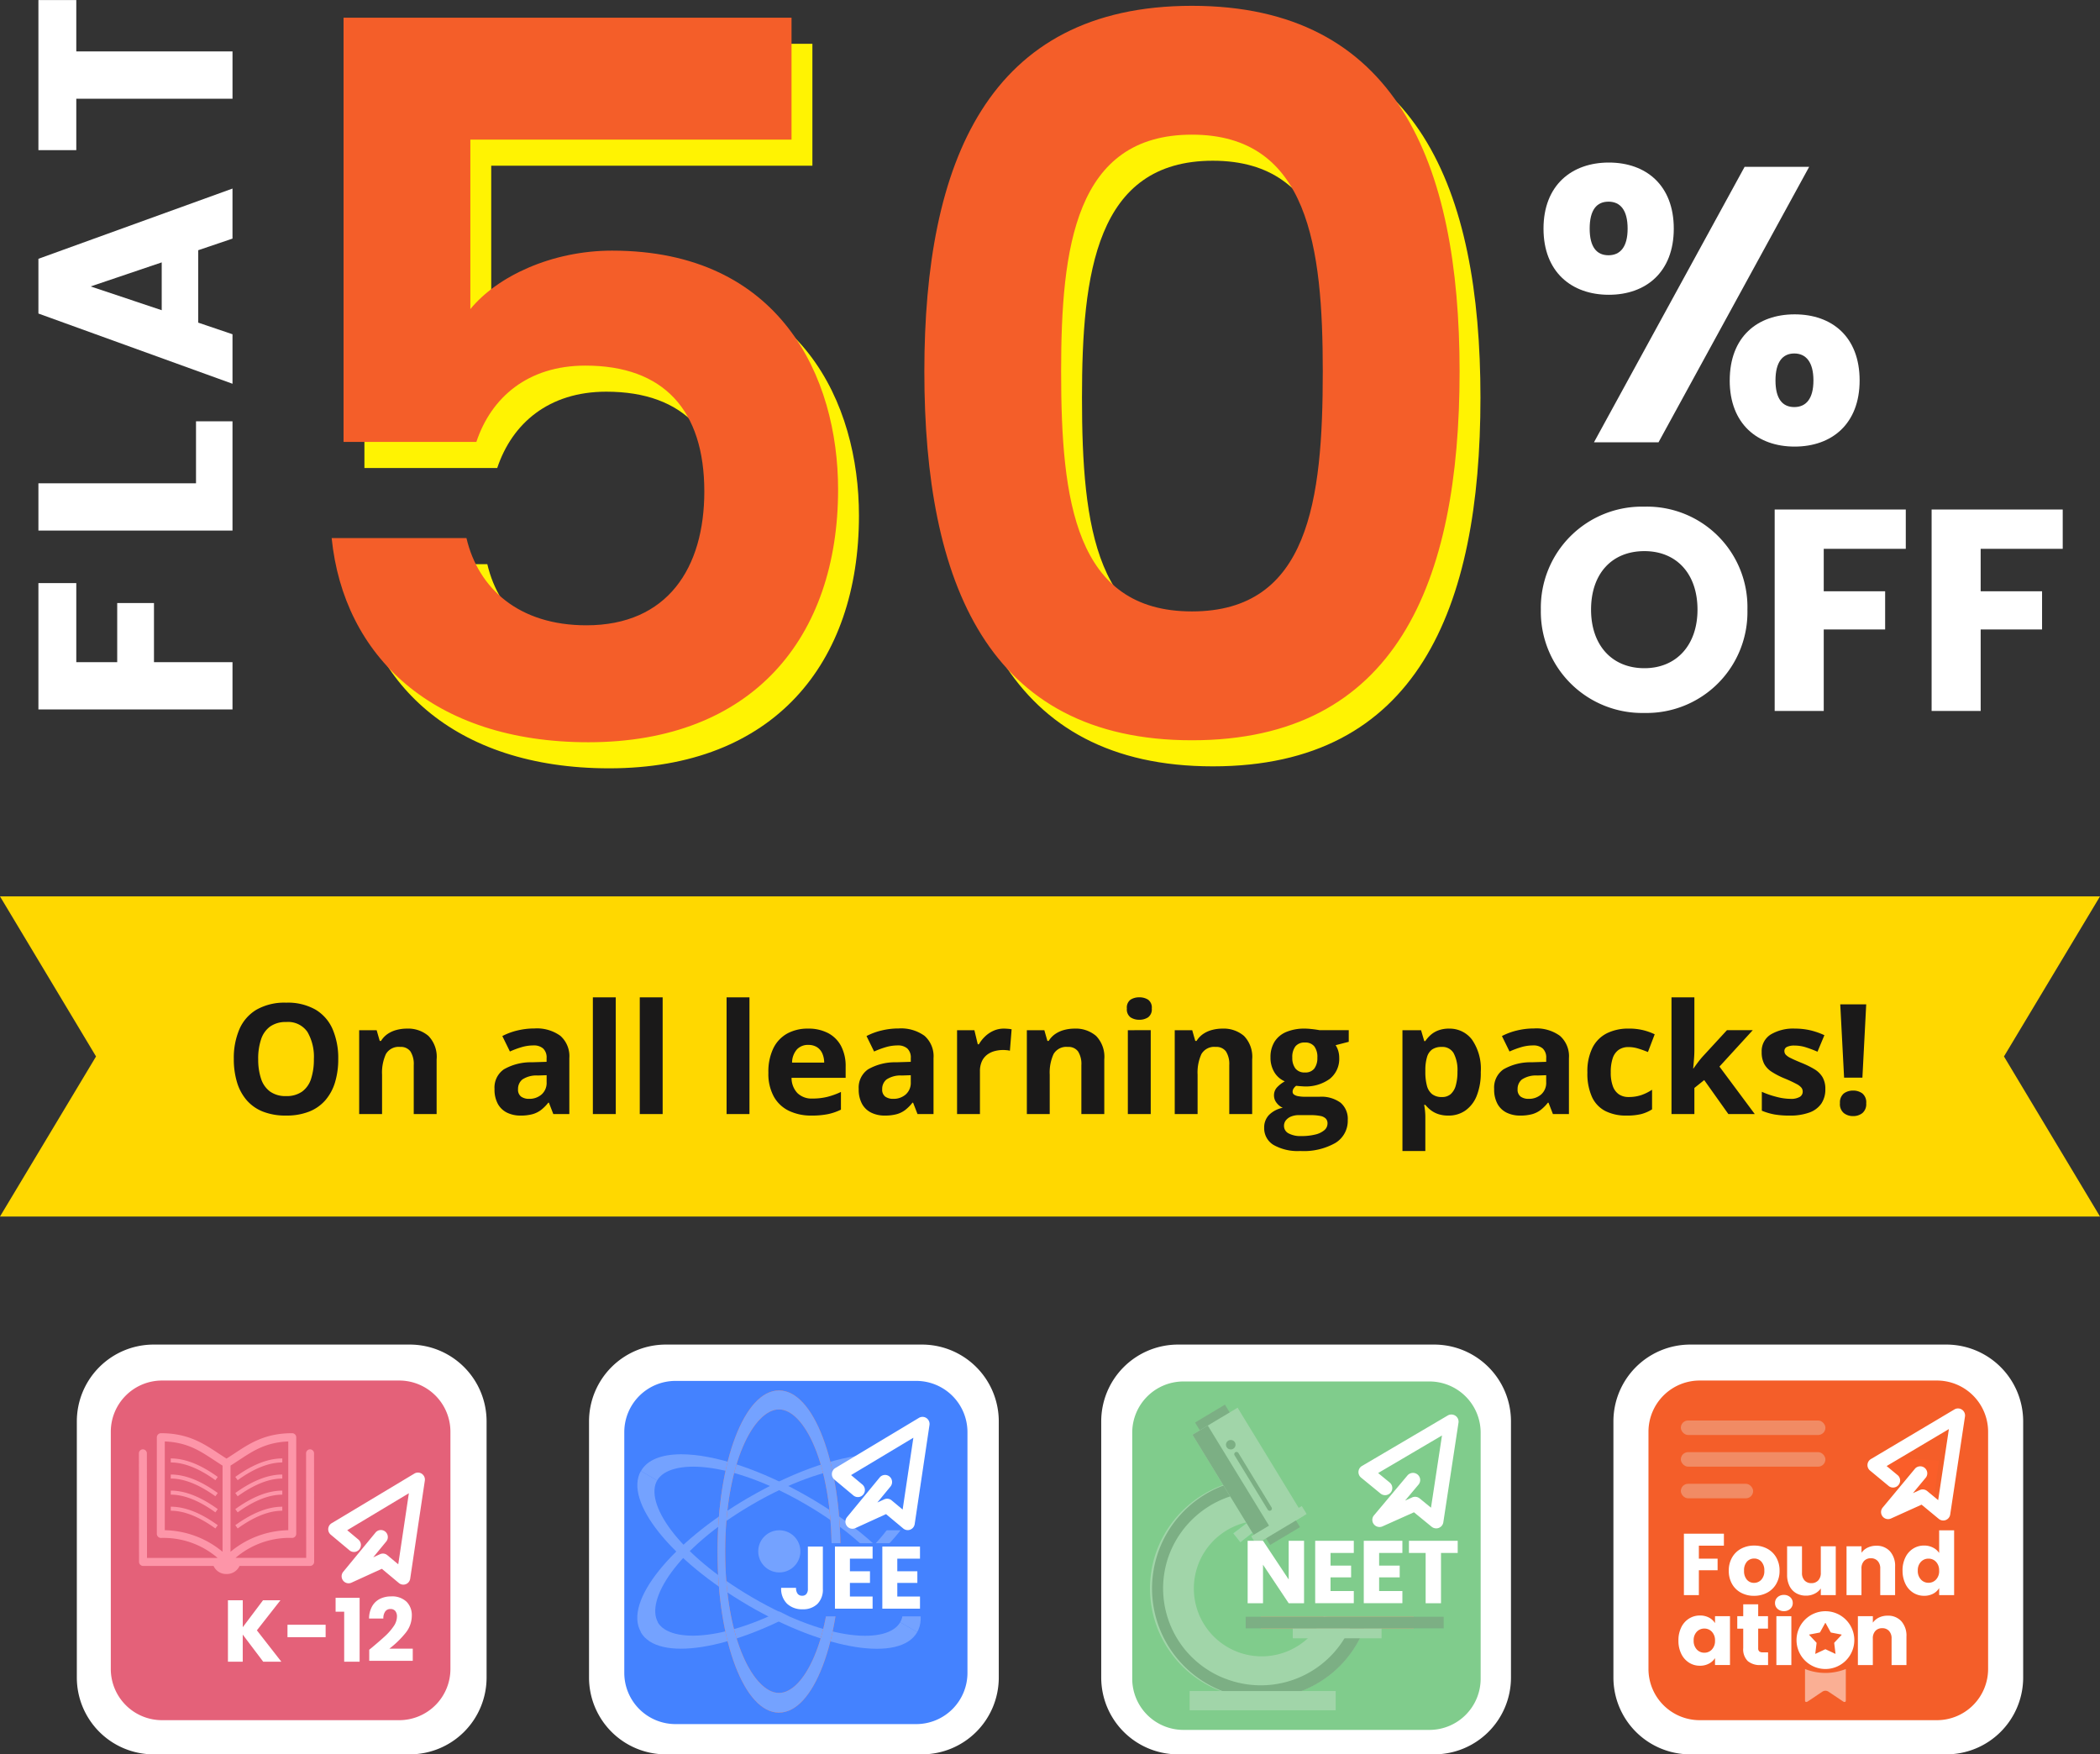
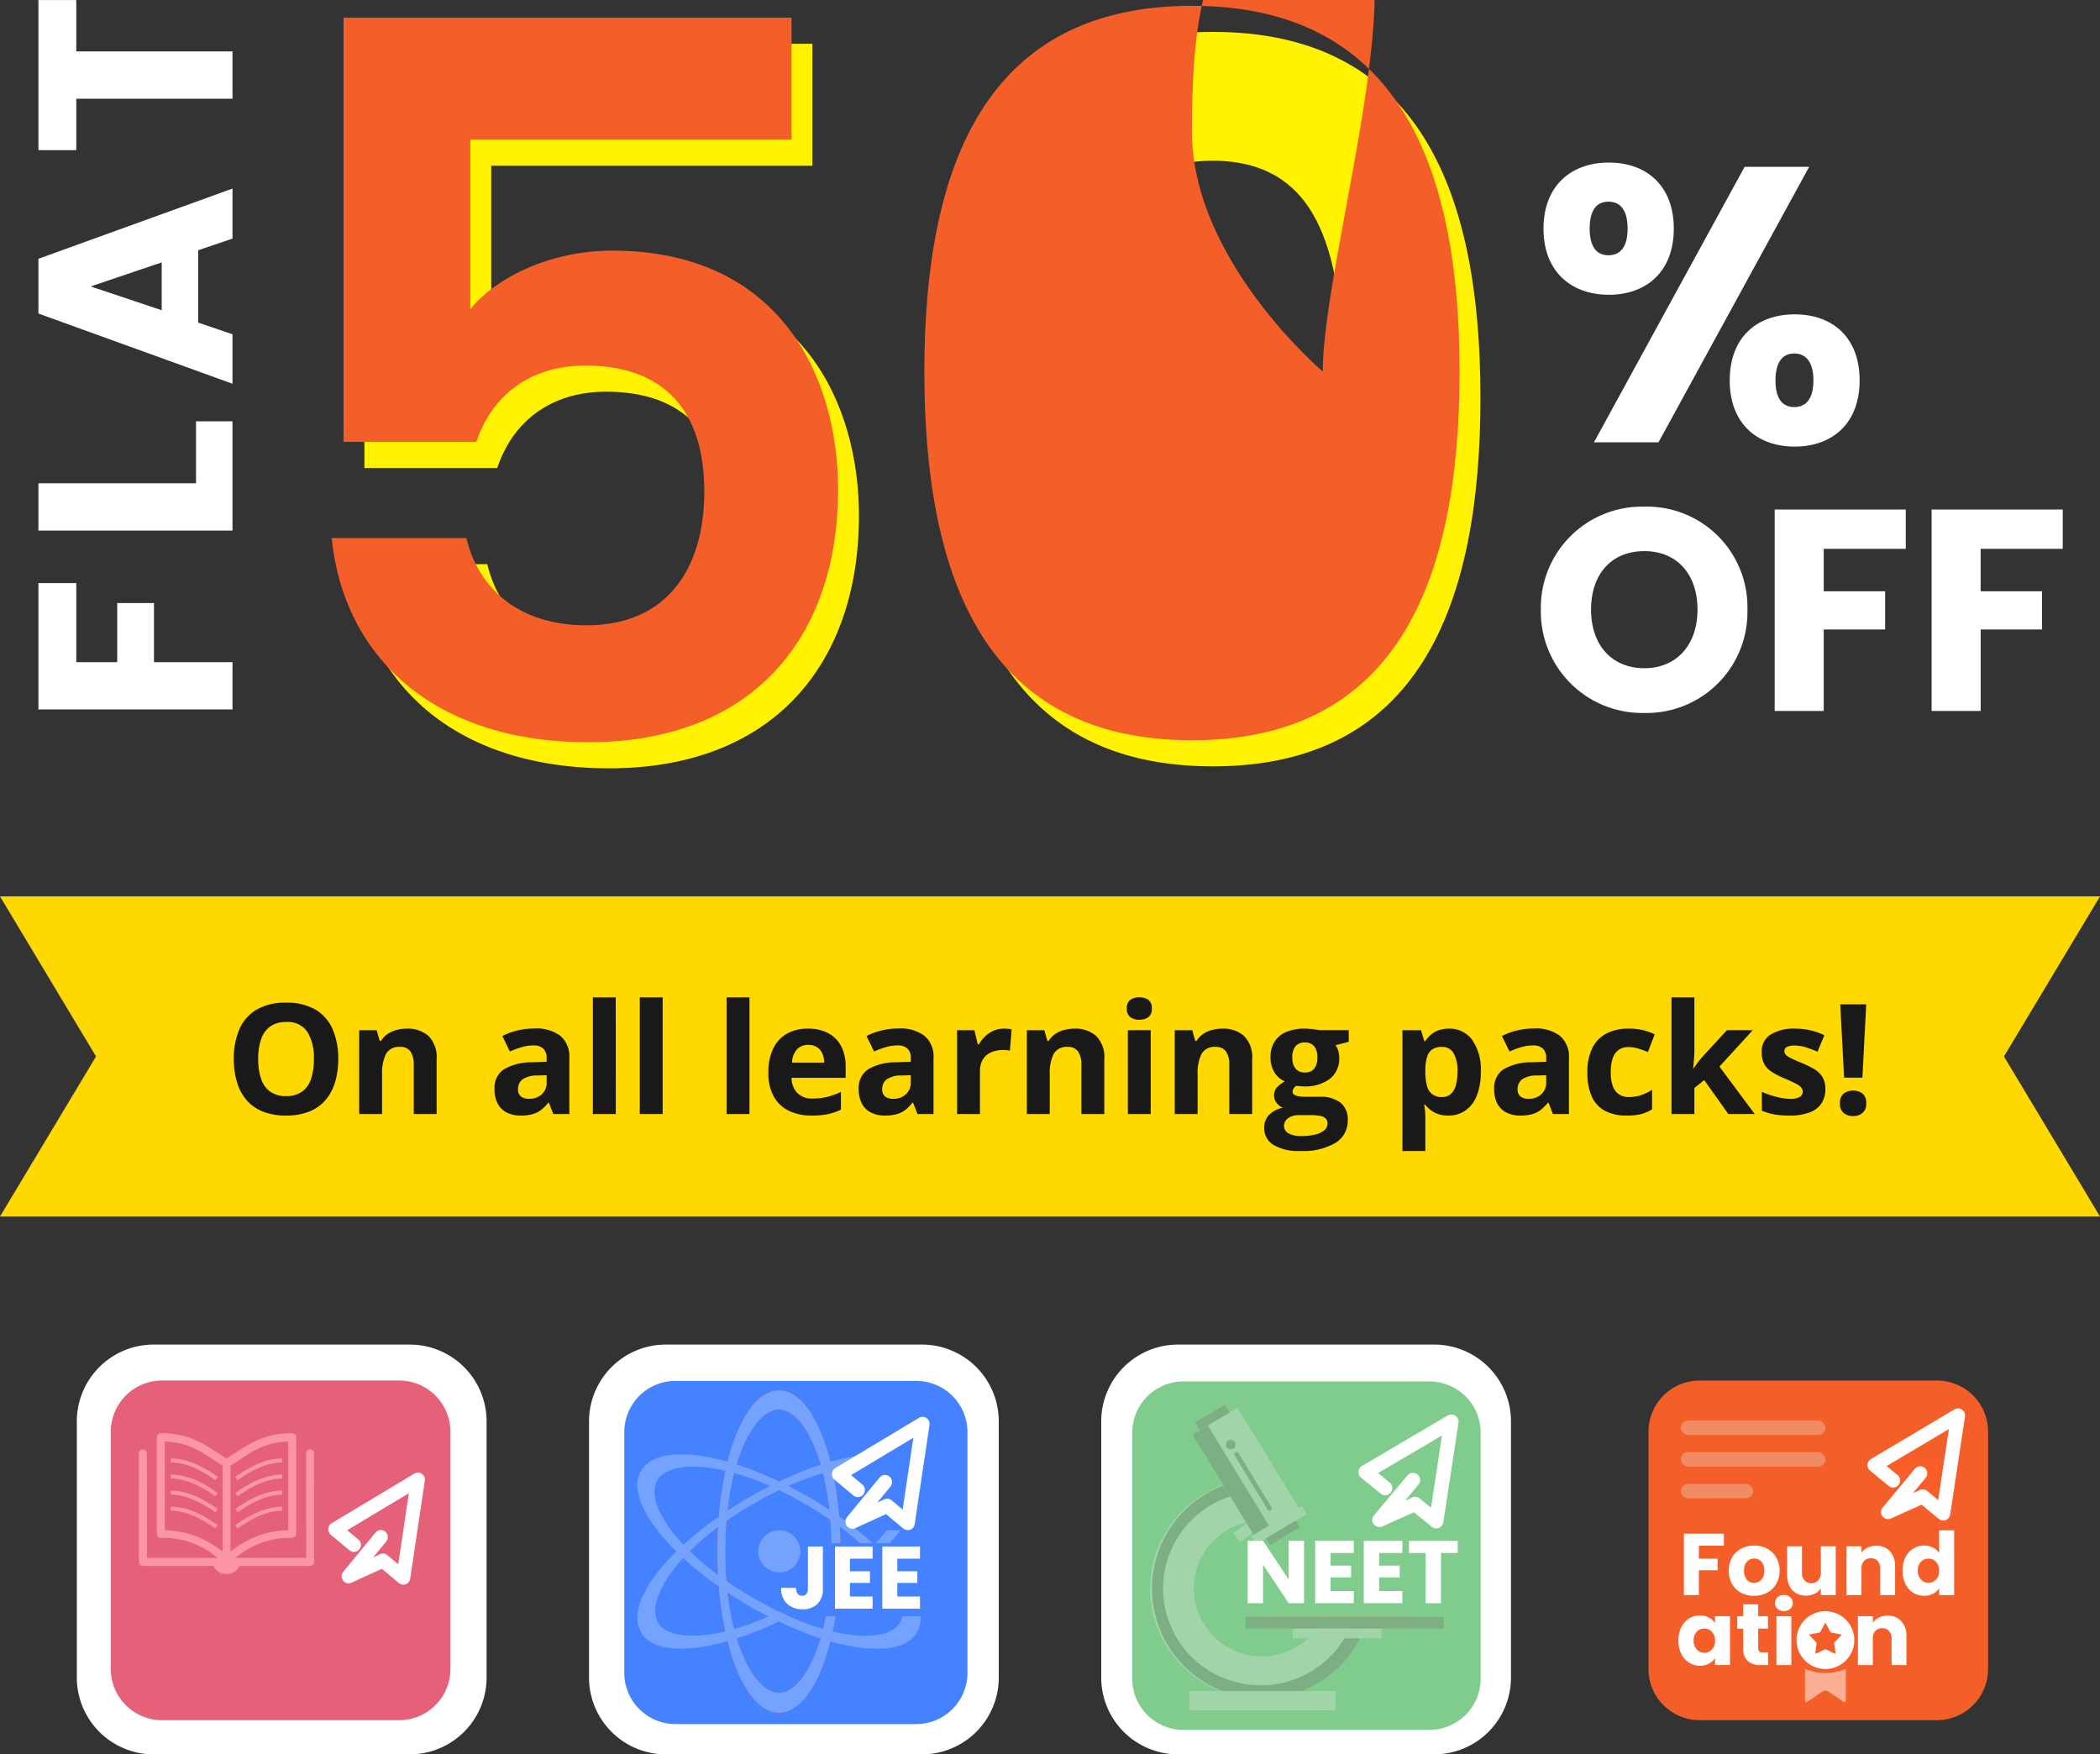
<svg xmlns="http://www.w3.org/2000/svg" width="328" height="274" viewBox="0 0 328 274">
  <rect x="0" y="0" width="328" height="274" fill="#333333" stroke="none" />
  <defs>
    <clipPath id="clip-path">
      <path id="Path_70458" data-name="Path 70458" d="M908.423,584.05c0-14.044,4.568-22.2,8.4-22.2s8.232,8.16,8.232,22.2-4.435,22.087-8.232,22.087-8.4-8.061-8.4-22.087m-1.2,0c0,14.107,4.214,25.159,9.6,25.159s9.607-11.052,9.607-25.159-4.222-25.159-9.607-25.159-9.6,11.052-9.6,25.159" transform="translate(-907.225 -558.891)" fill="#74a2ff" />
    </clipPath>
  </defs>
  <g id="Group_304935" data-name="Group 304935" transform="translate(-857 -88)">
    <g id="Group_273117" data-name="Group 273117" transform="translate(2715.206 -2522.716)">
      <path id="Path_235593" data-name="Path 235593" d="M16.868-139.312v66.256H37.611c2.322-6.966,8.05-11.92,17.028-11.92,12.229,0,18.576,6.966,18.576,19.66,0,11.92-5.728,20.9-18.422,20.9-10.527,0-16.874-5.728-18.731-13.623H15.01C16.868-39.619,30.8-26.152,55.1-26.152c25.7,0,39.01-16.409,39.01-39.475,0-17.493-8.979-37.307-35.3-37.307-9.443,0-17.957,4.025-22.137,9.133v-26.471H86.838v-19.041Zm90.714,55.265c0,32.973,9.907,57.587,41.8,57.587s41.8-24.614,41.8-57.587c0-32.663-9.907-57.122-41.8-57.122S107.582-116.711,107.582-84.048Zm62.231,0c0,20.124-2.167,37.462-20.434,37.462s-20.434-17.338-20.434-37.462c0-19.35,2.167-37,20.434-37S169.813-103.4,169.813-84.048Z" transform="translate(-1818.155 2756.867)" fill="#fff302" />
-       <path id="Path_235594" data-name="Path 235594" d="M16.868-139.312v66.256H37.611c2.322-6.966,8.05-11.92,17.028-11.92,12.229,0,18.576,6.966,18.576,19.66,0,11.92-5.728,20.9-18.422,20.9-10.527,0-16.874-5.728-18.731-13.623H15.01C16.868-39.619,30.8-26.152,55.1-26.152c25.7,0,39.01-16.409,39.01-39.475,0-17.493-8.979-37.307-35.3-37.307-9.443,0-17.957,4.025-22.137,9.133v-26.471H86.838v-19.041Zm90.714,55.265c0,32.973,9.907,57.587,41.8,57.587s41.8-24.614,41.8-57.587c0-32.663-9.907-57.122-41.8-57.122S107.582-116.711,107.582-84.048Zm62.231,0c0,20.124-2.167,37.462-20.434,37.462s-20.434-17.338-20.434-37.462c0-19.35,2.167-37,20.434-37S169.813-103.4,169.813-84.048Z" transform="translate(-1821.414 2752.794)" fill="#f45e29" />
+       <path id="Path_235594" data-name="Path 235594" d="M16.868-139.312v66.256H37.611c2.322-6.966,8.05-11.92,17.028-11.92,12.229,0,18.576,6.966,18.576,19.66,0,11.92-5.728,20.9-18.422,20.9-10.527,0-16.874-5.728-18.731-13.623H15.01C16.868-39.619,30.8-26.152,55.1-26.152c25.7,0,39.01-16.409,39.01-39.475,0-17.493-8.979-37.307-35.3-37.307-9.443,0-17.957,4.025-22.137,9.133v-26.471H86.838v-19.041Zm90.714,55.265c0,32.973,9.907,57.587,41.8,57.587s41.8-24.614,41.8-57.587c0-32.663-9.907-57.122-41.8-57.122S107.582-116.711,107.582-84.048Zm62.231,0s-20.434-17.338-20.434-37.462c0-19.35,2.167-37,20.434-37S169.813-103.4,169.813-84.048Z" transform="translate(-1821.414 2752.794)" fill="#f45e29" />
      <path id="Path_235595" data-name="Path 235595" d="M0,30.314H7.384V18.05h9.241V12.307H7.384V5.916h12.35V0H0ZM27.939,0V30.314H45v-5.7H35.323V0Zm45.6,30.314h7.816L70.386,0h-8.55L50.868,30.314H58.6l1.814-5.355H71.725ZM69.825,19.259h-7.47l3.714-11.1ZM87.357,5.916h8.032v24.4h7.384V5.916H110.8V0H87.357Z" transform="translate(-1852.206 2721.521) rotate(-90)" fill="#fff" />
      <path id="Path_235596" data-name="Path 235596" d="M2.325-43.3c0,6.783,4.4,10.327,10.2,10.327S22.673-36.515,22.673-43.3,18.335-53.625,12.53-53.625,2.325-50.081,2.325-43.3Zm10.144-4.216c1.833,0,2.994,1.283,2.994,4.216,0,2.872-1.161,4.155-2.994,4.155S9.536-40.426,9.536-43.3C9.536-46.231,10.635-47.514,12.469-47.514ZM10.208-9.934H20.29L43.816-52.953H33.734Zm21.2-9.655c0,6.783,4.339,10.327,10.144,10.327S51.7-12.806,51.7-19.589c0-6.844-4.339-10.327-10.144-10.327S31.412-26.433,31.412-19.589Zm10.083-4.216c1.833,0,2.994,1.344,2.994,4.216s-1.161,4.155-2.994,4.155-2.933-1.283-2.933-4.155S39.661-23.805,41.494-23.805Z" transform="translate(-1619.45 2689.728)" fill="#fff" />
      <path id="Path_235597" data-name="Path 235597" d="M34.079-23.073A15.689,15.689,0,0,0,17.992-39.16,15.789,15.789,0,0,0,1.815-23.073,15.826,15.826,0,0,0,17.992-6.941,15.752,15.752,0,0,0,34.079-23.073Zm-24.422,0c0-5.6,3.226-9.142,8.335-9.142,5.019,0,8.29,3.54,8.29,9.142,0,5.512-3.271,9.142-8.29,9.142C12.883-13.931,9.657-17.561,9.657-23.073ZM38.336-7.254H46V-19.981h9.59v-5.96H46v-6.632H58.815v-6.139H38.336Zm24.512,0h7.663V-19.981H80.1v-5.96h-9.59v-6.632H83.327v-6.139H62.848Z" transform="translate(-1619.355 2729.008)" fill="#fff" />
    </g>
    <g id="Group_273114" data-name="Group 273114" transform="translate(26 -64)">
      <path id="Path_70121" data-name="Path 70121" d="M10,0H338L323,25l15,25H10L25,25Z" transform="translate(821 292)" fill="#ffd800" />
      <path id="Path_235606" data-name="Path 235606" d="M-111.17-8.59a12.386,12.386,0,0,1-.492,3.6,7.661,7.661,0,0,1-1.494,2.795,6.515,6.515,0,0,1-2.537,1.8,9.579,9.579,0,0,1-3.633.627,9.579,9.579,0,0,1-3.633-.627,6.515,6.515,0,0,1-2.537-1.8,7.656,7.656,0,0,1-1.494-2.8,12.49,12.49,0,0,1-.492-3.621,11.383,11.383,0,0,1,.873-4.635,6.592,6.592,0,0,1,2.689-3.064A8.859,8.859,0,0,1-119.3-17.4a8.738,8.738,0,0,1,4.588,1.09,6.616,6.616,0,0,1,2.672,3.07A11.457,11.457,0,0,1-111.17-8.59Zm-12.5,0a9.414,9.414,0,0,0,.451,3.088,4,4,0,0,0,1.412,1.992,4.128,4.128,0,0,0,2.484.7,4.171,4.171,0,0,0,2.508-.7,3.94,3.94,0,0,0,1.4-1.992,9.645,9.645,0,0,0,.439-3.088,7.71,7.71,0,0,0-1.008-4.242,3.659,3.659,0,0,0-3.316-1.547,4.176,4.176,0,0,0-2.5.7,3.99,3.99,0,0,0-1.418,1.992A9.455,9.455,0,0,0-123.674-8.59Zm23.215-4.758a4.872,4.872,0,0,1,3.375,1.143,4.686,4.686,0,0,1,1.277,3.662V0h-3.574V-7.652a3.647,3.647,0,0,0-.51-2.121,1.83,1.83,0,0,0-1.6-.715,2.307,2.307,0,0,0-2.238,1.113,6.927,6.927,0,0,0-.6,3.211V0H-107.9V-13.1h2.73l.48,1.676h.2a3.585,3.585,0,0,1,1.049-1.1,4.5,4.5,0,0,1,1.395-.621A6.3,6.3,0,0,1-100.459-13.348Zm19.934-.023a6.248,6.248,0,0,1,4.043,1.148A4.244,4.244,0,0,1-75.076-8.73V0h-2.5l-.691-1.781h-.094A6.64,6.64,0,0,1-79.506-.633a3.94,3.94,0,0,1-1.348.656,7.023,7.023,0,0,1-1.852.211,4.714,4.714,0,0,1-2.08-.445,3.3,3.3,0,0,1-1.447-1.365,4.654,4.654,0,0,1-.527-2.338A3.452,3.452,0,0,1-85.295-6.99a8.463,8.463,0,0,1,4.395-1.1l2.273-.07V-8.73a1.927,1.927,0,0,0-.539-1.512,2.176,2.176,0,0,0-1.5-.48,6.555,6.555,0,0,0-1.863.27,14.444,14.444,0,0,0-1.828.68l-1.184-2.414a10.143,10.143,0,0,1,2.338-.867A11.241,11.241,0,0,1-80.525-13.371Zm1.9,7.3-1.383.047a3.962,3.962,0,0,0-2.408.621,1.889,1.889,0,0,0-.674,1.512,1.339,1.339,0,0,0,.48,1.166,2.1,2.1,0,0,0,1.254.346,2.873,2.873,0,0,0,1.939-.68,2.411,2.411,0,0,0,.791-1.934ZM-67.822,0H-71.4V-18.234h3.574ZM-60.5,0h-3.574V-18.234H-60.5Zm13.559,0h-3.574V-18.234h3.574Zm9.152-13.348a6.584,6.584,0,0,1,3.129.7,4.841,4.841,0,0,1,2.027,2.021,6.732,6.732,0,0,1,.715,3.234V-5.66h-8.449a3.433,3.433,0,0,0,.908,2.373,3.167,3.167,0,0,0,2.361.861,9.569,9.569,0,0,0,2.3-.258,11.688,11.688,0,0,0,2.145-.773V-.691a8.53,8.53,0,0,1-2.033.7A12.728,12.728,0,0,1-37.26.234a7.981,7.981,0,0,1-3.486-.727,5.383,5.383,0,0,1-2.379-2.215,7.4,7.4,0,0,1-.861-3.75,8.383,8.383,0,0,1,.779-3.826,5.272,5.272,0,0,1,2.174-2.3A6.625,6.625,0,0,1-37.787-13.348Zm.023,2.543a2.376,2.376,0,0,0-1.729.668,3.161,3.161,0,0,0-.791,2.1h5.016a3.6,3.6,0,0,0-.287-1.418,2.253,2.253,0,0,0-.82-.984A2.455,2.455,0,0,0-37.764-10.8Zm14.121-2.566A6.248,6.248,0,0,1-19.6-12.223,4.244,4.244,0,0,1-18.193-8.73V0h-2.5l-.691-1.781h-.094A6.64,6.64,0,0,1-22.623-.633a3.94,3.94,0,0,1-1.348.656,7.023,7.023,0,0,1-1.852.211A4.714,4.714,0,0,1-27.9-.211,3.3,3.3,0,0,1-29.35-1.576a4.654,4.654,0,0,1-.527-2.338A3.452,3.452,0,0,1-28.412-6.99a8.463,8.463,0,0,1,4.395-1.1l2.273-.07V-8.73a1.927,1.927,0,0,0-.539-1.512,2.176,2.176,0,0,0-1.5-.48,6.555,6.555,0,0,0-1.863.27,14.444,14.444,0,0,0-1.828.68l-1.184-2.414a10.143,10.143,0,0,1,2.338-.867A11.241,11.241,0,0,1-23.643-13.371Zm1.9,7.3-1.383.047a3.962,3.962,0,0,0-2.408.621,1.889,1.889,0,0,0-.674,1.512,1.339,1.339,0,0,0,.48,1.166,2.1,2.1,0,0,0,1.254.346,2.873,2.873,0,0,0,1.939-.68,2.411,2.411,0,0,0,.791-1.934ZM-7.2-13.348q.27,0,.627.029a4.836,4.836,0,0,1,.58.076l-.27,3.352a2.317,2.317,0,0,0-.5-.088q-.322-.029-.557-.029a5.12,5.12,0,0,0-1.342.176,3.345,3.345,0,0,0-1.166.568,2.715,2.715,0,0,0-.814,1.031,3.677,3.677,0,0,0-.3,1.564V0h-3.574V-13.1h2.707l.527,2.2h.176a5.541,5.541,0,0,1,.967-1.225,4.643,4.643,0,0,1,1.324-.891A3.889,3.889,0,0,1-7.2-13.348Zm11.027,0A4.872,4.872,0,0,1,7.2-12.205,4.686,4.686,0,0,1,8.479-8.543V0H4.9V-7.652a3.647,3.647,0,0,0-.51-2.121,1.83,1.83,0,0,0-1.6-.715A2.307,2.307,0,0,0,.557-9.375a6.927,6.927,0,0,0-.6,3.211V0H-3.615V-13.1h2.73l.48,1.676h.2a3.585,3.585,0,0,1,1.049-1.1,4.5,4.5,0,0,1,1.395-.621A6.3,6.3,0,0,1,3.826-13.348Zm11.906.246V0H12.158V-13.1Zm-1.781-5.133a2.481,2.481,0,0,1,1.371.369,1.512,1.512,0,0,1,.574,1.377,1.53,1.53,0,0,1-.574,1.377,2.423,2.423,0,0,1-1.371.381,2.416,2.416,0,0,1-1.377-.381,1.537,1.537,0,0,1-.568-1.377,1.519,1.519,0,0,1,.568-1.377A2.474,2.474,0,0,1,13.951-18.234Zm12.973,4.887A4.872,4.872,0,0,1,30.3-12.205a4.686,4.686,0,0,1,1.277,3.662V0H28V-7.652a3.647,3.647,0,0,0-.51-2.121,1.83,1.83,0,0,0-1.6-.715,2.307,2.307,0,0,0-2.238,1.113,6.927,6.927,0,0,0-.6,3.211V0H19.482V-13.1h2.73l.48,1.676h.2a3.585,3.585,0,0,1,1.049-1.1,4.5,4.5,0,0,1,1.395-.621A6.3,6.3,0,0,1,26.924-13.348ZM39.088,5.766A7.617,7.617,0,0,1,34.9,4.811a3.033,3.033,0,0,1-1.447-2.678,2.8,2.8,0,0,1,.738-1.98A4.192,4.192,0,0,1,36.357-.984a2.392,2.392,0,0,1-.961-.768,1.824,1.824,0,0,1-.41-1.131,1.832,1.832,0,0,1,.434-1.248,5.013,5.013,0,0,1,1.254-.979,3.517,3.517,0,0,1-1.635-1.43,4.351,4.351,0,0,1-.6-2.32,4.5,4.5,0,0,1,.627-2.432,3.966,3.966,0,0,1,1.828-1.529,7.258,7.258,0,0,1,2.924-.527q.363,0,.844.047t.885.105q.4.059.545.094h4.57v1.816l-2.051.527a3.418,3.418,0,0,1,.422.926,3.779,3.779,0,0,1,.141,1.043A3.975,3.975,0,0,1,43.7-5.5a6.37,6.37,0,0,1-4.084,1.178q-.621-.035-1.172-.094a1.664,1.664,0,0,0-.41.445.942.942,0,0,0-.141.492.522.522,0,0,0,.217.428,1.571,1.571,0,0,0,.656.258,5.718,5.718,0,0,0,1.1.088h2.227a5.079,5.079,0,0,1,3.287.926A3.309,3.309,0,0,1,46.506.938,4.032,4.032,0,0,1,44.59,4.5,9.979,9.979,0,0,1,39.088,5.766Zm.152-2.332a8.784,8.784,0,0,0,2.2-.24,3.38,3.38,0,0,0,1.412-.68,1.36,1.36,0,0,0,.492-1.049,1.053,1.053,0,0,0-.287-.779,1.666,1.666,0,0,0-.867-.4A7.707,7.707,0,0,0,40.705.164H38.854a3.117,3.117,0,0,0-1.178.211,1.983,1.983,0,0,0-.826.592,1.375,1.375,0,0,0-.3.885,1.3,1.3,0,0,0,.709,1.16A3.9,3.9,0,0,0,39.24,3.434ZM39.814-6.5a1.73,1.73,0,0,0,1.477-.621,2.739,2.739,0,0,0,.469-1.687,2.75,2.75,0,0,0-.486-1.775,1.778,1.778,0,0,0-1.459-.592,1.81,1.81,0,0,0-1.477.592,2.727,2.727,0,0,0-.492,1.775,2.668,2.668,0,0,0,.486,1.688A1.766,1.766,0,0,0,39.814-6.5Zm22.523-6.844a4.349,4.349,0,0,1,3.58,1.723,8,8,0,0,1,1.365,5.051,9.591,9.591,0,0,1-.645,3.744A5.075,5.075,0,0,1,64.857-.539a4.534,4.534,0,0,1-2.613.773,4.9,4.9,0,0,1-1.629-.24,3.992,3.992,0,0,1-1.16-.621,5.314,5.314,0,0,1-.832-.814h-.187a9.48,9.48,0,0,1,.141.961q.047.492.047.961V5.766H55.049V-13.1h2.906l.5,1.7h.164a5,5,0,0,1,.855-.973,3.82,3.82,0,0,1,1.213-.709A4.712,4.712,0,0,1,62.338-13.348Zm-1.148,2.859A2.547,2.547,0,0,0,59.7-10.1a2.189,2.189,0,0,0-.8,1.16,6.864,6.864,0,0,0-.275,1.957V-6.6a8.242,8.242,0,0,0,.24,2.145,2.5,2.5,0,0,0,.809,1.336,2.431,2.431,0,0,0,1.564.457,1.984,1.984,0,0,0,1.348-.457,2.771,2.771,0,0,0,.791-1.342,7.658,7.658,0,0,0,.264-2.162,5.615,5.615,0,0,0-.6-2.895A2.02,2.02,0,0,0,61.189-10.488ZM75.6-13.371a6.248,6.248,0,0,1,4.043,1.148A4.244,4.244,0,0,1,81.053-8.73V0h-2.5l-.691-1.781h-.094A6.64,6.64,0,0,1,76.623-.633a3.94,3.94,0,0,1-1.348.656,7.023,7.023,0,0,1-1.852.211,4.714,4.714,0,0,1-2.08-.445A3.3,3.3,0,0,1,69.9-1.576a4.654,4.654,0,0,1-.527-2.338A3.452,3.452,0,0,1,70.834-6.99a8.463,8.463,0,0,1,4.395-1.1l2.273-.07V-8.73a1.927,1.927,0,0,0-.539-1.512,2.176,2.176,0,0,0-1.5-.48,6.555,6.555,0,0,0-1.863.27,14.444,14.444,0,0,0-1.828.68l-1.184-2.414a10.143,10.143,0,0,1,2.338-.867A11.241,11.241,0,0,1,75.6-13.371Zm1.9,7.3-1.383.047a3.962,3.962,0,0,0-2.408.621,1.889,1.889,0,0,0-.674,1.512,1.339,1.339,0,0,0,.48,1.166,2.1,2.1,0,0,0,1.254.346,2.873,2.873,0,0,0,1.939-.68A2.411,2.411,0,0,0,77.5-4.992ZM90.053.234a7.146,7.146,0,0,1-3.316-.709,4.658,4.658,0,0,1-2.086-2.2,8.811,8.811,0,0,1-.715-3.809,8.261,8.261,0,0,1,.814-3.92,5.1,5.1,0,0,1,2.262-2.232,7.491,7.491,0,0,1,3.357-.715,9.21,9.21,0,0,1,2.35.264,9.409,9.409,0,0,1,1.729.627L93.393-9.691q-.844-.34-1.57-.557a5.06,5.06,0,0,0-1.453-.217,2.632,2.632,0,0,0-1.559.439,2.593,2.593,0,0,0-.926,1.318,6.808,6.808,0,0,0-.3,2.2,6.078,6.078,0,0,0,.328,2.156,2.584,2.584,0,0,0,.949,1.271,2.654,2.654,0,0,0,1.512.416,6.065,6.065,0,0,0,1.98-.3A7.547,7.547,0,0,0,94.037-3.8V-.738A6,6,0,0,1,92.32.006,9.389,9.389,0,0,1,90.053.234Zm10.594-18.469v8.156q0,.738-.059,1.477t-.129,1.477h.047q.363-.516.744-1.02t.814-.973l3.668-3.984h4.031l-5.2,5.684L110.08,0h-4.125l-3.773-5.309-1.535,1.23V0H97.072V-18.234ZM121.1-3.891a3.911,3.911,0,0,1-.627,2.256A3.834,3.834,0,0,1,118.6-.24a8.732,8.732,0,0,1-3.094.475,13.507,13.507,0,0,1-2.35-.176,9.679,9.679,0,0,1-1.975-.586V-3.48a13.86,13.86,0,0,0,2.291.791,8.9,8.9,0,0,0,2.15.311,2.721,2.721,0,0,0,1.494-.311.948.948,0,0,0,.451-.814,1.019,1.019,0,0,0-.182-.592,2.382,2.382,0,0,0-.779-.6,20.582,20.582,0,0,0-1.875-.873,12.148,12.148,0,0,1-2.021-1.043,3.446,3.446,0,0,1-1.172-1.248,3.906,3.906,0,0,1-.381-1.834,3.052,3.052,0,0,1,1.412-2.736,6.842,6.842,0,0,1,3.779-.92,10.7,10.7,0,0,1,2.326.246,11.371,11.371,0,0,1,2.279.785l-1.078,2.578a18.581,18.581,0,0,0-1.834-.691,5.834,5.834,0,0,0-1.752-.27,2.605,2.605,0,0,0-1.184.211.687.687,0,0,0-.4.645.854.854,0,0,0,.205.563,2.6,2.6,0,0,0,.8.545q.592.3,1.74.768a13.941,13.941,0,0,1,1.934.955,3.678,3.678,0,0,1,1.266,1.23A3.6,3.6,0,0,1,121.1-3.891Zm5.789-1.793h-2.859l-.6-11.449h4.055Zm-3.5,4.008a1.8,1.8,0,0,1,.6-1.547,2.389,2.389,0,0,1,1.459-.445,2.351,2.351,0,0,1,1.436.445,1.8,1.8,0,0,1,.6,1.547,1.81,1.81,0,0,1-.6,1.523,2.271,2.271,0,0,1-1.436.469,2.307,2.307,0,0,1-1.459-.469A1.81,1.81,0,0,1,123.381-1.676Z" transform="translate(995 326)" fill="#1a1919" />
    </g>
    <g id="Logos" transform="translate(-38 -84)">
      <g id="Group_178834" data-name="Group 178834" transform="translate(907 382)">
        <path id="Path_235607" data-name="Path 235607" d="M12,0H52A12,12,0,0,1,64,12V52A12,12,0,0,1,52,64H12A12,12,0,0,1,0,52V12A12,12,0,0,1,12,0Z" fill="#fff" />
        <g id="K-12_icon" data-name="K-12 icon" transform="translate(5.305 5.616)">
          <path id="Path_235611" data-name="Path 235611" d="M8,0H45.047a8,8,0,0,1,8,8V45.047a8,8,0,0,1-8,8H8a8,8,0,0,1-8-8V8A8,8,0,0,1,8,0Z" transform="translate(0 0)" fill="#e46179" />
          <g id="Group_46260" data-name="Group 46260" transform="translate(4.39 8.23)">
            <path id="Path_70461" data-name="Path 70461" d="M0-9.762l21.732-.263,1.3-1.713L24.8-12.5s3.128,2.682,4.371,2.754a20.566,20.566,0,0,0,2.421-.017V3.6H0Z" transform="translate(13.742 26.157)" fill="#e46179" />
            <g id="Group_46274" data-name="Group 46274" transform="translate(13.907 6.147)">
              <path id="Path_70684" data-name="Path 70684" d="M45.206,15.7V10.718l4.8-2.845,5.9,4.76-1.878,8.555-4.463-.866Z" transform="translate(-27.397 -2.652)" fill="#e46179" />
              <path id="Path_70683" data-name="Path 70683" d="M995.924,593.843a1.094,1.094,0,0,0,.686-.86l2.286-15.311a1.1,1.1,0,0,0-.468-1.074,1.078,1.078,0,0,0-1.161-.033l-12.926,7.756a1.1,1.1,0,0,0-.138,1.788l2.932,2.451a1.08,1.08,0,0,0,1.529-.146,1.105,1.105,0,0,0-.145-1.544l-1.745-1.458,9.63-5.777-1.658,11.1-1.705-1.423a1.08,1.08,0,0,0-1.14-.154l-1.063.486,2.027-2.463a1.1,1.1,0,0,0-.141-1.544,1.079,1.079,0,0,0-1.529.142l-5.042,6.127a1.1,1.1,0,0,0-.029,1.365,1.081,1.081,0,0,0,1.312.335l4.745-2.167,2.663,2.223a1.086,1.086,0,0,0,.693.251,1.067,1.067,0,0,0,.387-.073" transform="translate(-968.144 -576.412)" fill="#fff" />
-               <path id="Path_179713" data-name="Path 179713" d="M-13.389-3.228l-3.2-4.238v4.238H-18.9v-9.6h2.315v4.211l3.168-4.211h2.721l-3.683,4.7,3.818,4.895ZM-3.641-9v1.941H-9.6V-9Zm1.557-2.037v-2.174H1.667v9.981H-.743v-7.807ZM3.17-5.1q.46-.369.42-.342Q4.916-6.551,5.681-7.262a8.721,8.721,0,0,0,1.293-1.49A2.71,2.71,0,0,0,7.5-10.27a1.345,1.345,0,0,0-.257-.875.939.939,0,0,0-.772-.314.949.949,0,0,0-.806.39,1.81,1.81,0,0,0-.291,1.1H3.143a3.9,3.9,0,0,1,.494-1.941,2.881,2.881,0,0,1,1.232-1.148,3.859,3.859,0,0,1,1.7-.369A3.262,3.262,0,0,1,9-12.594a2.97,2.97,0,0,1,.819,2.174,4.289,4.289,0,0,1-.988,2.714A14.621,14.621,0,0,1,6.311-5.266H9.967v1.9H3.17Z" transform="translate(18.9 32.767)" fill="#fff" />
            </g>
            <g id="noun_books_903320" transform="translate(0 0)">
              <g id="Group_46273" data-name="Group 46273" transform="translate(0)">
                <path id="Path_70707" data-name="Path 70707" d="M8.8,967.99v15.1a.65.65,0,0,0,.622.628,12.954,12.954,0,0,1,8.875,3.122H7.264l0-3.576L7.244,970.5A.622.622,0,1,0,6,970.5l.019,16.963a.65.65,0,0,0,.622.628H17.665a2.13,2.13,0,0,0,2.012,1.256,2.158,2.158,0,0,0,2.041-1.256H32.752a.65.65,0,0,0,.622-.628L33.355,970.5a.622.622,0,1,0-1.244,0l.019,16.335H21.087a12.946,12.946,0,0,1,8.866-3.122.65.65,0,0,0,.622-.628v-15.1a.65.65,0,0,0-.622-.628c-4.972,0-7.379,2.161-10.265,3.966-2.887-1.8-5.294-3.966-10.265-3.966A.668.668,0,0,0,8.8,967.99Zm1.244.658c4.182.172,6.156,1.988,9.021,3.77v13.458a14.54,14.54,0,0,0-9.021-3.367Zm19.287,0v13.861a14.54,14.54,0,0,0-9.021,3.367V972.418C23.174,970.637,25.148,968.82,29.331,968.648ZM10.977,971.3v.628c2.385,0,4.82,1.217,6.97,2.768l.369-.51C16.112,972.594,13.569,971.3,10.977,971.3Zm17.42,0c-2.592,0-5.135,1.3-7.339,2.886l.369.51c2.15-1.551,4.585-2.768,6.97-2.768Zm-17.42,2.513v.628c2.385,0,4.82,1.217,6.97,2.768l.369-.51C16.112,975.107,13.569,973.812,10.977,973.812Zm17.42,0c-2.592,0-5.135,1.3-7.339,2.886l.369.51c2.15-1.551,4.585-2.768,6.97-2.768Zm-17.42,2.513v.628c2.385,0,4.82,1.217,6.97,2.768l.369-.51C16.112,977.62,13.569,976.324,10.977,976.324Zm17.42,0c-2.592,0-5.135,1.3-7.339,2.886l.369.51c2.15-1.551,4.585-2.768,6.97-2.768Zm-17.42,2.513v.628c2.385,0,4.82,1.217,6.97,2.768l.369-.51C16.112,980.133,13.569,978.837,10.977,978.837Zm17.42,0c-2.592,0-5.135,1.3-7.339,2.886l.369.51c2.15-1.551,4.585-2.768,6.97-2.768Z" transform="translate(-6 -967.362)" fill="#fd95a8" />
              </g>
            </g>
          </g>
        </g>
      </g>
      <g id="Group_178835" data-name="Group 178835" transform="translate(987 382)">
        <path id="Path_235608" data-name="Path 235608" d="M12,0H52A12,12,0,0,1,64,12V52A12,12,0,0,1,52,64H12A12,12,0,0,1,0,52V12A12,12,0,0,1,12,0Z" transform="translate(0)" fill="#fff" />
        <g id="Jee_icon" data-name="Jee icon" transform="translate(5.508 5.674)">
          <g id="Group_44980" data-name="Group 44980" transform="translate(0 0)">
            <path id="Path_235610" data-name="Path 235610" d="M8,0H45.6a8,8,0,0,1,8,8V45.6a8,8,0,0,1-8,8H8a8,8,0,0,1-8-8V8A8,8,0,0,1,8,0Z" transform="translate(0 0)" fill="#4482ff" />
          </g>
          <g id="Group_44981" data-name="Group 44981" transform="translate(20.923 23.326)">
            <path id="Path_70453" data-name="Path 70453" d="M934.484,654.9a3.291,3.291,0,1,0,0-.033v.033" transform="translate(-934.484 -651.589)" fill="#74a2ff" />
          </g>
          <g id="Group_44985" data-name="Group 44985" transform="translate(2.025 1.491)">
            <path id="Path_70454" data-name="Path 70454" d="M855.894,603.818l2.536,1.487c1.915-3.359,11.192-3.278,23.235,3.744s16.655,15.048,14.731,18.4l2.66,1.541c2.66-4.711-4.673-13.929-16.77-20.987-7.574-4.416-14.952-6.79-20.069-6.79-3.051,0-5.321.851-6.305,2.606" transform="translate(-855.325 -591.244)" fill="#74a2ff" />
            <path id="Path_70455" data-name="Path 70455" d="M897.188,603.818c-1-1.791-3.255-2.606-6.305-2.606-5.117,0-12.5,2.373-20.069,6.789H870.8c-12.083,7.05-19.494,16.253-16.779,20.96l-.027.015c2.66,4.7,14.269,2.866,26.375-4.191S899.848,608.529,897.188,603.818Zm-17.48,19.775c-12.025,7.011-21.1,7.164-23.048,3.866l.026-.015c-1.916-3.35,2.66-11.374,14.739-18.4s21.263-7.1,23.228-3.755l-.02.011C896.549,608.7,891.752,616.572,879.708,623.593Z" transform="translate(-853.457 -591.242)" fill="#74a2ff" />
            <path id="Path_70456" data-name="Path 70456" d="M870.839,633.281c12.1,7.032,23.732,8.868,26.392,4.165l-2.661-1.541c-1.916,3.35-11.006,3.171-23.058-3.852s-16.85-14.9-14.908-18.291l-2.536-1.487c-2.7,4.712,4.674,13.929,16.77,21" transform="translate(-853.501 -599.702)" fill="#74a2ff" />
            <g id="Group_44984" data-name="Group 44984" transform="translate(12.538)">
              <path id="Path_70457" data-name="Path 70457" d="M908.423,584.05c0-14.044,4.568-22.2,8.4-22.2s8.232,8.16,8.232,22.2-4.435,22.087-8.232,22.087-8.4-8.061-8.4-22.087m-1.2,0c0,14.107,4.214,25.159,9.6,25.159s9.607-11.052,9.607-25.159-4.222-25.159-9.607-25.159-9.6,11.052-9.6,25.159" transform="translate(-907.225 -558.891)" fill="#f2734c" />
              <g id="Group_44983" data-name="Group 44983" clip-path="url(#clip-path)">
                <g id="Group_44982" data-name="Group 44982" transform="translate(0 -0.009)">
                  <rect id="Rectangle_17164" data-name="Rectangle 17164" width="19.204" height="50.327" fill="#74a2ff" />
                </g>
              </g>
            </g>
          </g>
          <rect id="Rectangle_17165" data-name="Rectangle 17165" width="12.254" height="19.933" transform="translate(36.765 3.395)" fill="#4482ff" />
          <path id="Path_70459" data-name="Path 70459" d="M942.4,669.184l1.452,1.644,1.528.769h22.623v-11.43H947.779l-.085,5.311-5.291,2.155Z" transform="translate(-919.638 -634.821)" fill="#4482ff" />
          <path id="Path_179714" data-name="Path 179714" d="M-7.96-12.636v6.6A3.139,3.139,0,0,1-8.815-3.67a3.171,3.171,0,0,1-2.305.829,3.391,3.391,0,0,1-2.435-.87,3.247,3.247,0,0,1-.917-2.473h2.326a1.458,1.458,0,0,0,.246.919.854.854,0,0,0,.711.311.811.811,0,0,0,.657-.276,1.214,1.214,0,0,0,.233-.8v-6.6Zm4.227,1.893v1.962H-.6v1.824H-3.733v2.127H-.19v1.893H-6.072v-9.7H-.19v1.893Zm7.4,0v1.962H6.8v1.824H3.668v2.127H7.211v1.893H1.329v-9.7H7.211v1.893Z" transform="translate(38.974 38.508)" fill="#fff" />
          <path id="Path_70460" data-name="Path 70460" d="M996.05,594.024a1.106,1.106,0,0,0,.694-.869l2.31-15.47a1.112,1.112,0,0,0-.473-1.085,1.089,1.089,0,0,0-1.173-.033l-13.06,7.837a1.115,1.115,0,0,0-.14,1.807l2.963,2.476a1.091,1.091,0,0,0,1.545-.148,1.117,1.117,0,0,0-.146-1.561l-1.763-1.474,9.73-5.837-1.675,11.219-1.723-1.438a1.091,1.091,0,0,0-1.152-.155l-1.074.491,2.048-2.488a1.116,1.116,0,0,0-.143-1.56,1.09,1.09,0,0,0-1.545.143l-5.095,6.19a1.116,1.116,0,0,0-.03,1.38,1.092,1.092,0,0,0,1.325.339l4.794-2.189,2.691,2.246a1.1,1.1,0,0,0,.7.254,1.077,1.077,0,0,0,.391-.074" transform="translate(-951.386 -570.794)" fill="#fff" />
        </g>
      </g>
      <g id="Group_178836" data-name="Group 178836" transform="translate(1067 382)">
        <path id="Path_235609" data-name="Path 235609" d="M12,0H52A12,12,0,0,1,64,12V52A12,12,0,0,1,52,64H12A12,12,0,0,1,0,52V12A12,12,0,0,1,12,0Z" transform="translate(0)" fill="#fff" />
        <g id="Neet_icon" data-name="Neet icon" transform="translate(4.844 5.762)">
          <path id="Path_235612" data-name="Path 235612" d="M8,0H46.42a8,8,0,0,1,8,8V46.42a8,8,0,0,1-8,8H8a8,8,0,0,1-8-8V8A8,8,0,0,1,8,0Z" transform="translate(0)" fill="#80cc8c" />
          <g id="Group_46253" data-name="Group 46253" transform="translate(2.757 3.627)">
            <g id="Group_46251" data-name="Group 46251" transform="translate(0 0)">
              <g id="Group_44975" data-name="Group 44975">
                <g id="Layer_1-2" data-name="Layer 1-2">
                  <path id="Path_70422" data-name="Path 70422" d="M1342.069,633.359l5.773-4.556-1.036-1.288-5.847,4.458Z" transform="translate(-1327.932 -611.874)" fill="#67e093" />
                  <path id="Path_70423" data-name="Path 70423" d="M1342.069,633.359l5.773-4.556-1.036-1.288-5.847,4.458Z" transform="translate(-1327.932 -611.874)" fill="#a1d5a9" />
                  <path id="Path_70424" data-name="Path 70424" d="M1316.86,562.643l4.672-2.8-3.906-6.39-4.663,2.787Z" transform="translate(-1305.906 -553.458)" fill="#7caf84" />
                  <path id="Path_70425" data-name="Path 70425" d="M1299.2,608.131l-.822,6.52A10.6,10.6,0,1,0,1307,629.575l6.727.872a17.369,17.369,0,0,1-21.8,11.114,17.15,17.15,0,0,1-11.214-21.607A17.342,17.342,0,0,1,1299.2,608.131Z" transform="translate(-1279.878 -596.496)" fill="#a1d5a9" />
                  <path id="Path_70426" data-name="Path 70426" d="M1311.766,630.176a15.3,15.3,0,0,1-19.437,9.305,15.094,15.094,0,0,1-9.39-19.263,15.273,15.273,0,0,1,16.138-10.051l.271-2.03a17.167,17.167,0,1,0,14.532,22.315Z" transform="translate(-1280.03 -596.502)" fill="#7caf84" />
                  <path id="Path_179718" data-name="Path 179718" d="M0,0,8.213.035,8.3,19.807.086,19.772Z" transform="matrix(0.856, -0.517, 0.517, 0.856, 6.655, 4.686)" fill="#a1d5a9" />
                  <path id="Path_179719" data-name="Path 179719" d="M.347,0A.351.351,0,0,1,.7.348L.74,10.3a.345.345,0,0,1-.347.346.351.351,0,0,1-.35-.348L0,.346A.345.345,0,0,1,.347,0Z" transform="matrix(0.856, -0.517, 0.517, 0.856, 13.048, 7.609)" fill="#7caf84" />
                  <path id="Path_179720" data-name="Path 179720" d="M0,0,2.789.012l.086,19.772L.086,19.772Z" transform="translate(6.652 4.694) rotate(-31.208)" fill="#7caf84" />
                  <ellipse id="Ellipse_1347" data-name="Ellipse 1347" cx="0.748" cy="0.741" rx="0.748" ry="0.741" transform="translate(11.883 5.51)" fill="#7caf84" />
                  <rect id="Rectangle_17157" data-name="Rectangle 17157" width="22.814" height="2.999" transform="translate(6.208 44.726)" fill="#a1d5a9" />
                  <rect id="Rectangle_17158" data-name="Rectangle 17158" width="23.908" height="1.818" transform="translate(17.303 33.12)" fill="#ee9e7d" />
                  <rect id="Rectangle_17159" data-name="Rectangle 17159" width="13.866" height="1.549" transform="translate(22.319 34.937)" fill="#a1d5a9" />
                  <path id="Path_70427" data-name="Path 70427" d="M1363.554,639.49l4.663-2.787-1.194-1.956-4.663,2.8Z" transform="translate(-1344.769 -617.579)" fill="#7caf84" />
                  <path id="Path_179721" data-name="Path 179721" d="M0,0,9.205.04,9.212,1.5.006,1.462Z" transform="matrix(0.856, -0.517, 0.517, 0.856, 15.825, 20.553)" fill="#a1d5a9" />
                </g>
              </g>
              <rect id="Rectangle_17161" data-name="Rectangle 17161" width="30.921" height="1.818" transform="translate(14.965 33.12)" fill="#7caf84" />
            </g>
            <g id="Group_46252" data-name="Group 46252" transform="translate(15.271 1.535)">
              <path id="Path_179715" data-name="Path 179715" d="M-11.9-2.885h-2.4L-18.31-8.9v6.014h-2.4v-9.751h2.4L-14.3-6.594v-6.042h2.4Zm4.138-7.848v1.972h3.212v1.834H-7.763v2.139H-4.13v1.9h-6.031v-9.751H-4.13v1.9Zm7.588,0v1.972H3.038v1.834H-.174v2.139H3.458v1.9H-2.573v-9.751H3.458v1.9Zm12.273-1.9v1.9H9.49v7.848h-2.4v-7.848H4.482v-1.9Z" transform="translate(20.709 32.358)" fill="#fff" />
              <path id="Path_70681" data-name="Path 70681" d="M996.359,594.12a1.115,1.115,0,0,0,.711-.874l2.369-15.555a1.109,1.109,0,0,0-.485-1.09,1.135,1.135,0,0,0-1.2-.034l-13.39,7.88a1.109,1.109,0,0,0-.143,1.816l3.038,2.49a1.134,1.134,0,0,0,1.584-.149,1.108,1.108,0,0,0-.15-1.569l-1.807-1.482,9.976-5.869-1.718,11.28-1.767-1.446a1.136,1.136,0,0,0-1.181-.156l-1.1.494,2.1-2.5a1.107,1.107,0,0,0-.146-1.569,1.133,1.133,0,0,0-1.585.144l-5.223,6.224a1.1,1.1,0,0,0-.031,1.387,1.133,1.133,0,0,0,1.359.34l4.915-2.2,2.759,2.258a1.14,1.14,0,0,0,.718.255,1.119,1.119,0,0,0,.4-.074" transform="translate(-966.508 -576.412)" fill="#fff" />
            </g>
          </g>
        </g>
      </g>
      <g id="Group_178837" data-name="Group 178837" transform="translate(1147 382)">
-         <path id="Path_235614" data-name="Path 235614" d="M12,0H52A12,12,0,0,1,64,12V52A12,12,0,0,1,52,64H12A12,12,0,0,1,0,52V12A12,12,0,0,1,12,0Z" transform="translate(0)" fill="#fff" />
        <g id="foundation" transform="translate(5.476 5.616)">
          <path id="Path_235613" data-name="Path 235613" d="M8,0H45.047a8,8,0,0,1,8,8V45.047a8,8,0,0,1-8,8H8a8,8,0,0,1-8-8V8A8,8,0,0,1,8,0Z" transform="translate(0 0)" fill="#f45e29" />
          <g id="Group_46256" data-name="Group 46256" transform="translate(4.679 4.357)">
            <g id="Group_46255" data-name="Group 46255" transform="translate(0 0)">
              <path id="Path_70472" data-name="Path 70472" d="M8896.989,4878.078l1.163-1.365s.211-.522,1-.382.829,1.386.829,1.386l-2.171,2.678,1.342-.554,2.262,1.616.784-5.818-6.1-.369-2.032,1.432s1.545,1.263,1.6,1.377a.733.733,0,0,1,.187.563,1.35,1.35,0,0,1-.085.44.791.791,0,0,1-.144.254,1.687,1.687,0,0,1-.292.258l.357.1Z" transform="translate(-8861.509 -4867.505)" fill="#fa5e29" />
              <path id="Path_179716" data-name="Path 179716" d="M-21.535-12.8v1.873h-3.91V-8.9h2.926v1.818h-2.926V-3.2h-2.338v-9.6Zm4.7,9.707a4.211,4.211,0,0,1-2.017-.479,3.5,3.5,0,0,1-1.408-1.367,4.085,4.085,0,0,1-.513-2.078,4.053,4.053,0,0,1,.52-2.071,3.525,3.525,0,0,1,1.422-1.374,4.251,4.251,0,0,1,2.024-.479,4.251,4.251,0,0,1,2.024.479,3.525,3.525,0,0,1,1.422,1.374,4.053,4.053,0,0,1,.52,2.071,4.011,4.011,0,0,1-.526,2.071A3.559,3.559,0,0,1-14.8-3.572,4.292,4.292,0,0,1-16.831-3.093Zm0-2.024a1.523,1.523,0,0,0,1.142-.492,1.955,1.955,0,0,0,.472-1.408,1.992,1.992,0,0,0-.458-1.408A1.48,1.48,0,0,0-16.8-8.917a1.484,1.484,0,0,0-1.135.485,2.007,2.007,0,0,0-.451,1.415,2.031,2.031,0,0,0,.444,1.408A1.438,1.438,0,0,0-16.831-5.117Zm12.77-5.715V-3.2H-6.4V-4.241a2.566,2.566,0,0,1-.964.814A2.942,2.942,0,0,1-8.71-3.12a3.016,3.016,0,0,1-1.545-.39,2.627,2.627,0,0,1-1.039-1.128,3.839,3.839,0,0,1-.369-1.736v-4.457h2.324v4.143a1.674,1.674,0,0,0,.4,1.19,1.39,1.39,0,0,0,1.066.424A1.407,1.407,0,0,0-6.8-5.5a1.674,1.674,0,0,0,.4-1.19v-4.143Zm6.33-.082a2.769,2.769,0,0,1,2.14.868,3.386,3.386,0,0,1,.8,2.386V-3.2H2.884V-7.345a1.674,1.674,0,0,0-.4-1.19,1.39,1.39,0,0,0-1.066-.424,1.39,1.39,0,0,0-1.066.424,1.674,1.674,0,0,0-.4,1.19V-3.2H-2.38v-7.629H-.042V-9.82a2.467,2.467,0,0,1,.957-.8A3.043,3.043,0,0,1,2.269-10.914Zm4.1,3.883A4.56,4.56,0,0,1,6.815-9.1a3.315,3.315,0,0,1,1.21-1.367,3.159,3.159,0,0,1,1.709-.479,3,3,0,0,1,1.374.314,2.5,2.5,0,0,1,.978.848V-13.32h2.338V-3.2H12.086V-4.3a2.382,2.382,0,0,1-.937.875,2.936,2.936,0,0,1-1.415.328,3.126,3.126,0,0,1-1.709-.485,3.354,3.354,0,0,1-1.21-1.381A4.6,4.6,0,0,1,6.371-7.031Zm5.715.014A1.912,1.912,0,0,0,11.6-8.4,1.577,1.577,0,0,0,10.418-8.9a1.587,1.587,0,0,0-1.183.5A1.887,1.887,0,0,0,8.75-7.031a1.936,1.936,0,0,0,.485,1.388,1.567,1.567,0,0,0,1.183.513A1.577,1.577,0,0,0,11.6-5.636,1.912,1.912,0,0,0,12.086-7.017Z" transform="translate(28.637 32.361)" fill="#fff" />
              <path id="Path_179717" data-name="Path 179717" d="M-25.614-7.295a4.56,4.56,0,0,1,.444-2.065,3.314,3.314,0,0,1,1.21-1.367,3.159,3.159,0,0,1,1.709-.479,2.936,2.936,0,0,1,1.415.328,2.417,2.417,0,0,1,.937.861V-11.1h2.338v7.629H-19.9v-1.08a2.525,2.525,0,0,1-.95.861,2.936,2.936,0,0,1-1.415.328,3.1,3.1,0,0,1-1.7-.485,3.354,3.354,0,0,1-1.21-1.381A4.6,4.6,0,0,1-25.614-7.295Zm5.715.014a1.912,1.912,0,0,0-.485-1.381,1.577,1.577,0,0,0-1.183-.506,1.587,1.587,0,0,0-1.183.5,1.887,1.887,0,0,0-.485,1.374,1.936,1.936,0,0,0,.485,1.388,1.567,1.567,0,0,0,1.183.513A1.577,1.577,0,0,0-20.384-5.9,1.912,1.912,0,0,0-19.9-7.281Zm8.286,1.832v1.983H-12.8a2.912,2.912,0,0,1-1.983-.622,2.571,2.571,0,0,1-.711-2.03V-9.154h-.93V-11.1h.93v-1.859h2.338V-11.1h1.531v1.941h-1.531v3.063a.641.641,0,0,0,.164.492.8.8,0,0,0,.547.15Zm2.475-6.44a1.417,1.417,0,0,1-1-.362,1.174,1.174,0,0,1-.39-.9,1.189,1.189,0,0,1,.39-.909,1.417,1.417,0,0,1,1-.362,1.4,1.4,0,0,1,.991.362,1.189,1.189,0,0,1,.39.909,1.174,1.174,0,0,1-.39.9A1.4,1.4,0,0,1-9.139-11.889Zm1.162.793v7.629h-2.338V-11.1Zm15.04-.082a2.769,2.769,0,0,1,2.14.868A3.386,3.386,0,0,1,10-7.924v4.457H7.678V-7.609a1.674,1.674,0,0,0-.4-1.19,1.39,1.39,0,0,0-1.066-.424A1.39,1.39,0,0,0,5.149-8.8a1.674,1.674,0,0,0-.4,1.19v4.143H2.415V-11.1H4.753v1.012a2.467,2.467,0,0,1,.957-.8A3.043,3.043,0,0,1,7.063-11.178Z" transform="translate(25.614 43.548)" fill="#fff" />
              <path id="Path_70682" data-name="Path 70682" d="M996.043,593.843a1.1,1.1,0,0,0,.693-.86l2.309-15.311a1.1,1.1,0,0,0-1.645-1.107l-13.052,7.757a1.1,1.1,0,0,0-.14,1.788l2.961,2.451a1.1,1.1,0,0,0,1.4-1.691l-1.761-1.458,9.724-5.777-1.674,11.1-1.722-1.423a1.1,1.1,0,0,0-1.151-.154l-1.073.486,2.046-2.463a1.1,1.1,0,0,0-1.687-1.4l-5.091,6.127a1.1,1.1,0,0,0,1.295,1.7l4.791-2.166,2.689,2.223a1.1,1.1,0,0,0,.7.251,1.084,1.084,0,0,0,.391-.073" transform="translate(-954.288 -576.412)" fill="#fff" />
              <rect id="Rectangle_17166" data-name="Rectangle 17166" width="11.29" height="2.266" rx="1.133" transform="translate(0.376 11.771)" fill="#f18b64" />
              <rect id="Rectangle_17167" data-name="Rectangle 17167" width="22.581" height="2.266" rx="1.133" transform="translate(0.376 6.827)" fill="#f18b64" />
              <rect id="Rectangle_17168" data-name="Rectangle 17168" width="22.581" height="2.266" rx="1.133" transform="translate(0.376 1.882)" fill="#f18b64" />
            </g>
            <path id="Path_70481" data-name="Path 70481" d="M356.855,258.135a4.513,4.513,0,1,0,4.513,4.513A4.513,4.513,0,0,0,356.855,258.135Zm2.526,3.7-1.116,1.19a.148.148,0,0,0-.035.105l.2,1.618c0,.033-.017.049-.047.035l-1.477-.693a.147.147,0,0,0-.11,0l-1.476.693c-.031.014-.052,0-.048-.035l.2-1.618a.147.147,0,0,0-.035-.105l-1.114-1.19c-.023-.024-.015-.049.018-.056l1.6-.308a.152.152,0,0,0,.089-.065l.788-1.428c.016-.029.043-.029.059,0l.788,1.428a.148.148,0,0,0,.09.065l1.6.307C359.4,261.782,359.4,261.807,359.381,261.831Z" transform="translate(-333.897 -226.463)" fill="#fff" />
            <path id="Path_70482" data-name="Path 70482" d="M367.565,372.65v4.922c0,.237.2.3.443.134l2.3-1.54a.863.863,0,0,1,.887,0l2.3,1.54c.243.163.443.1.443-.134V372.65a8.6,8.6,0,0,1-6.37,0Z" transform="translate(-347.794 -331.951)" fill="#fff" opacity="0.5" />
          </g>
        </g>
      </g>
    </g>
  </g>
</svg>